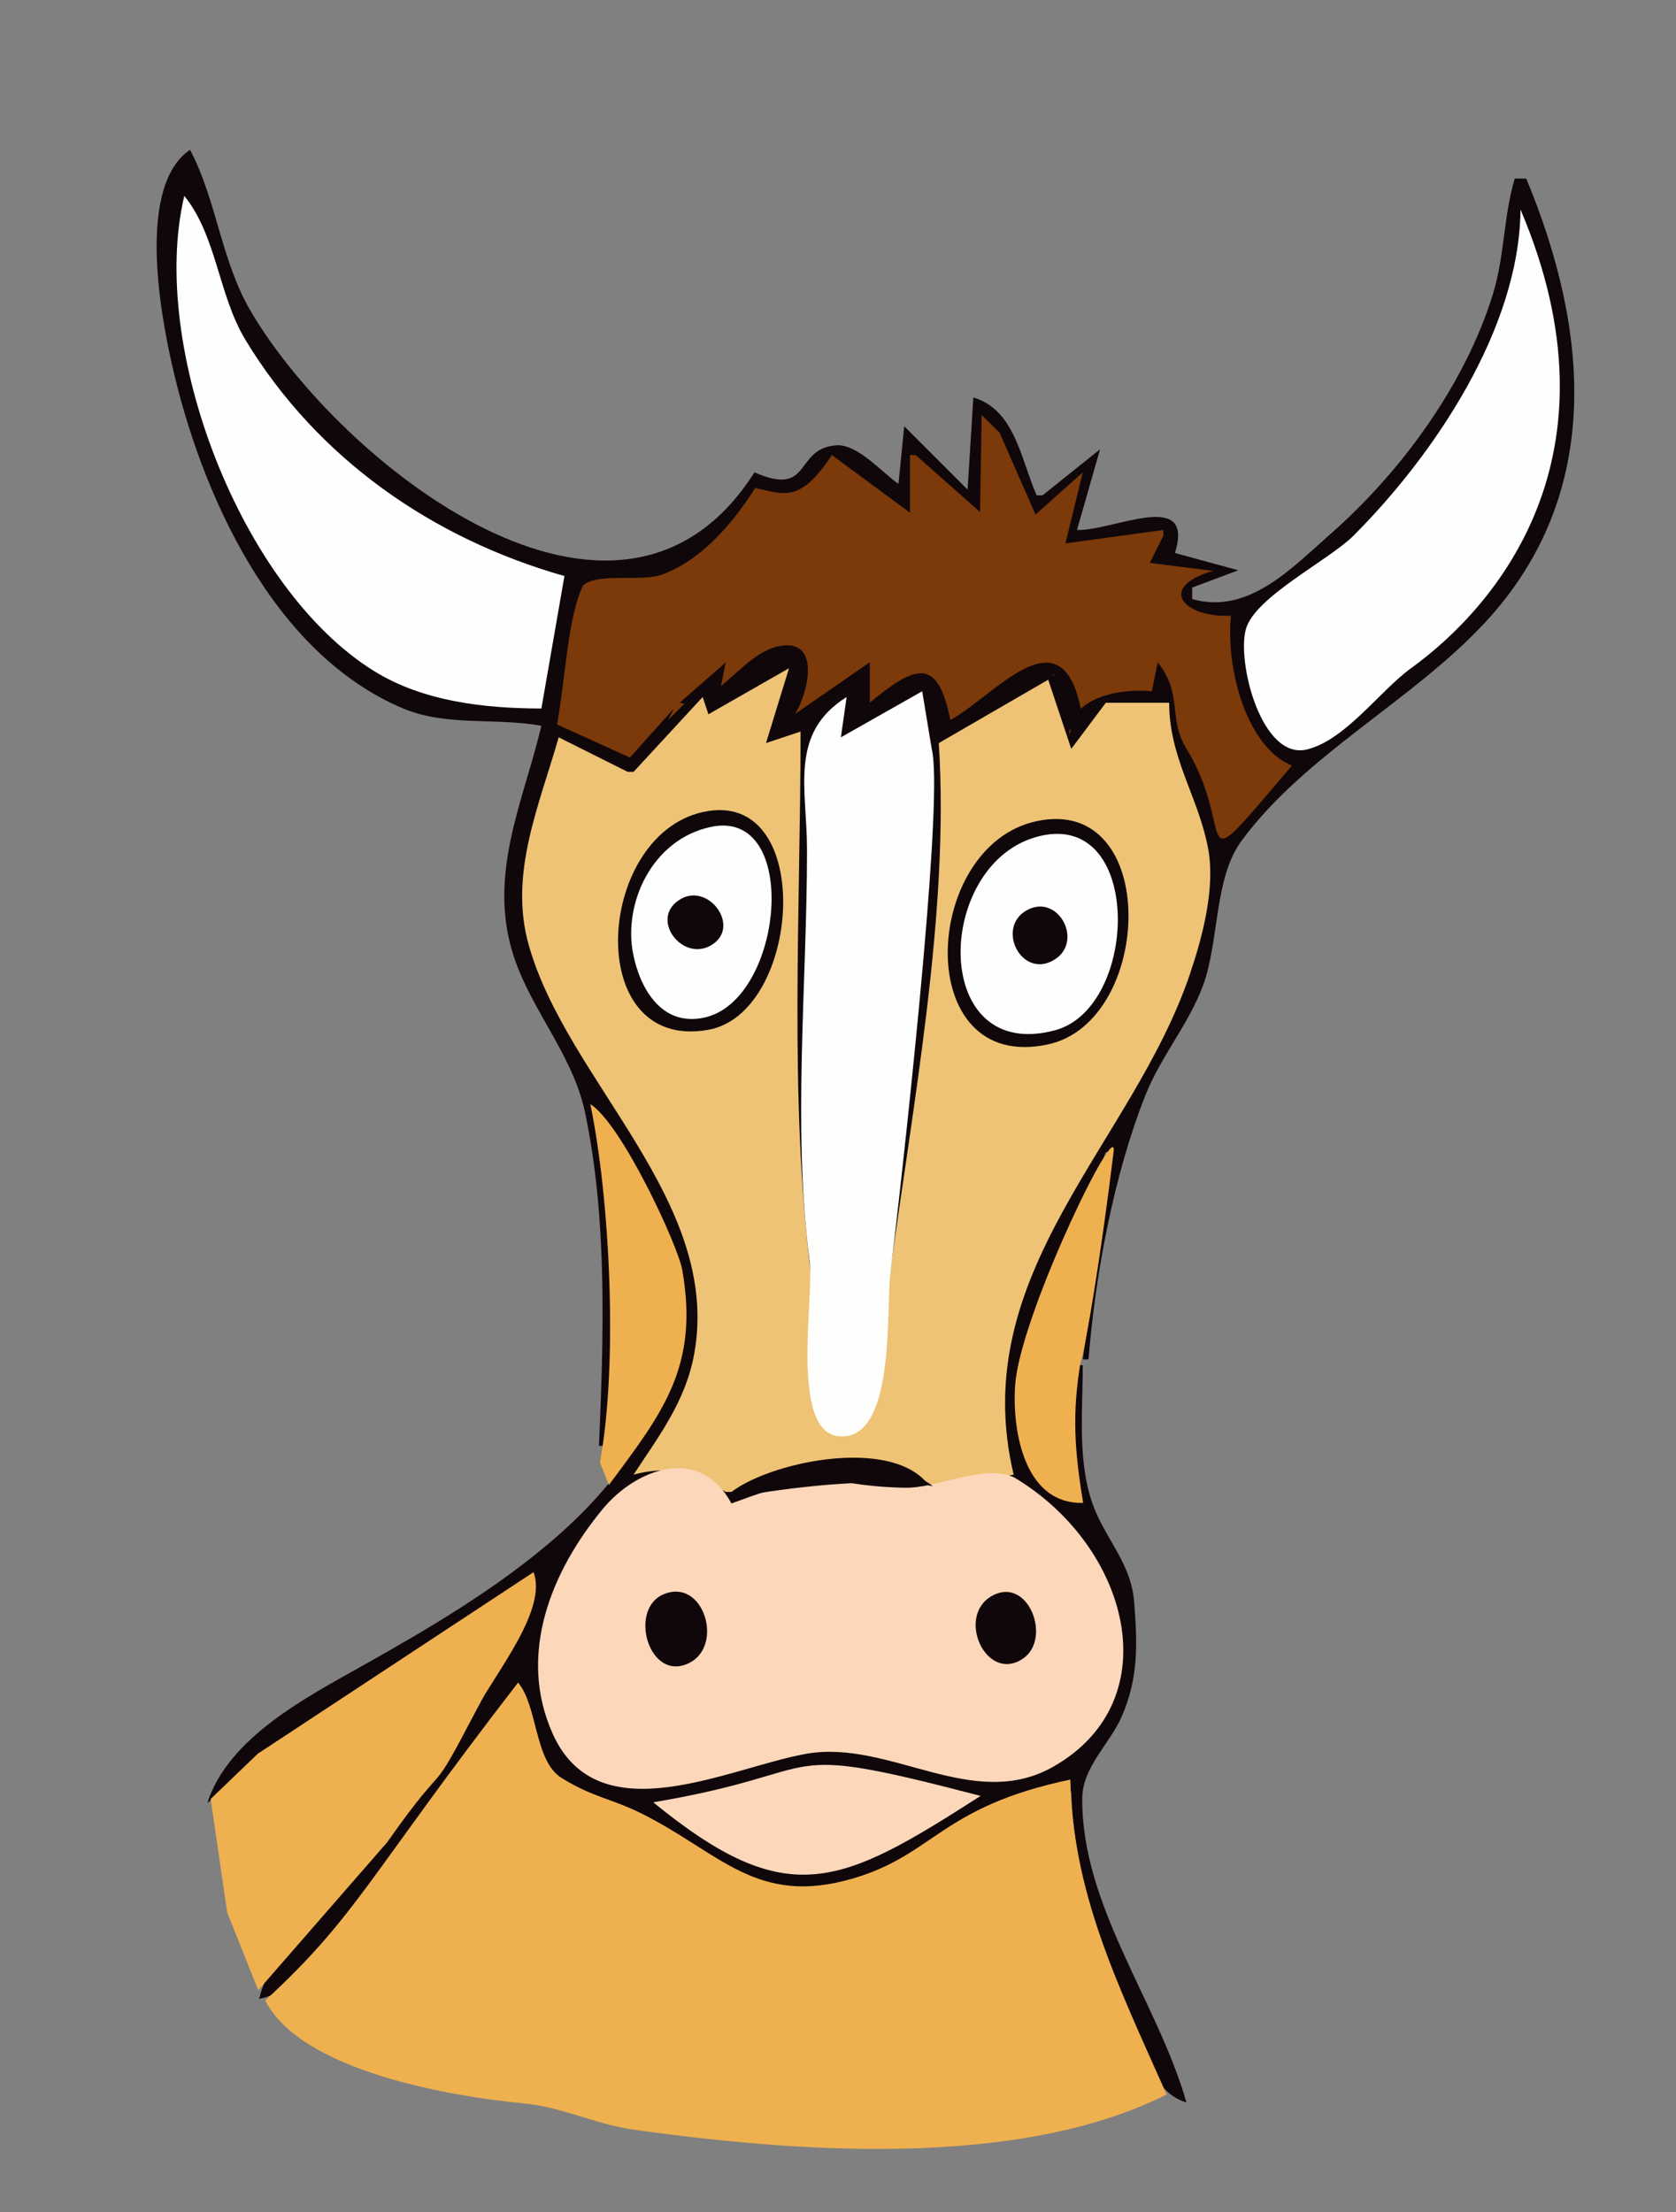
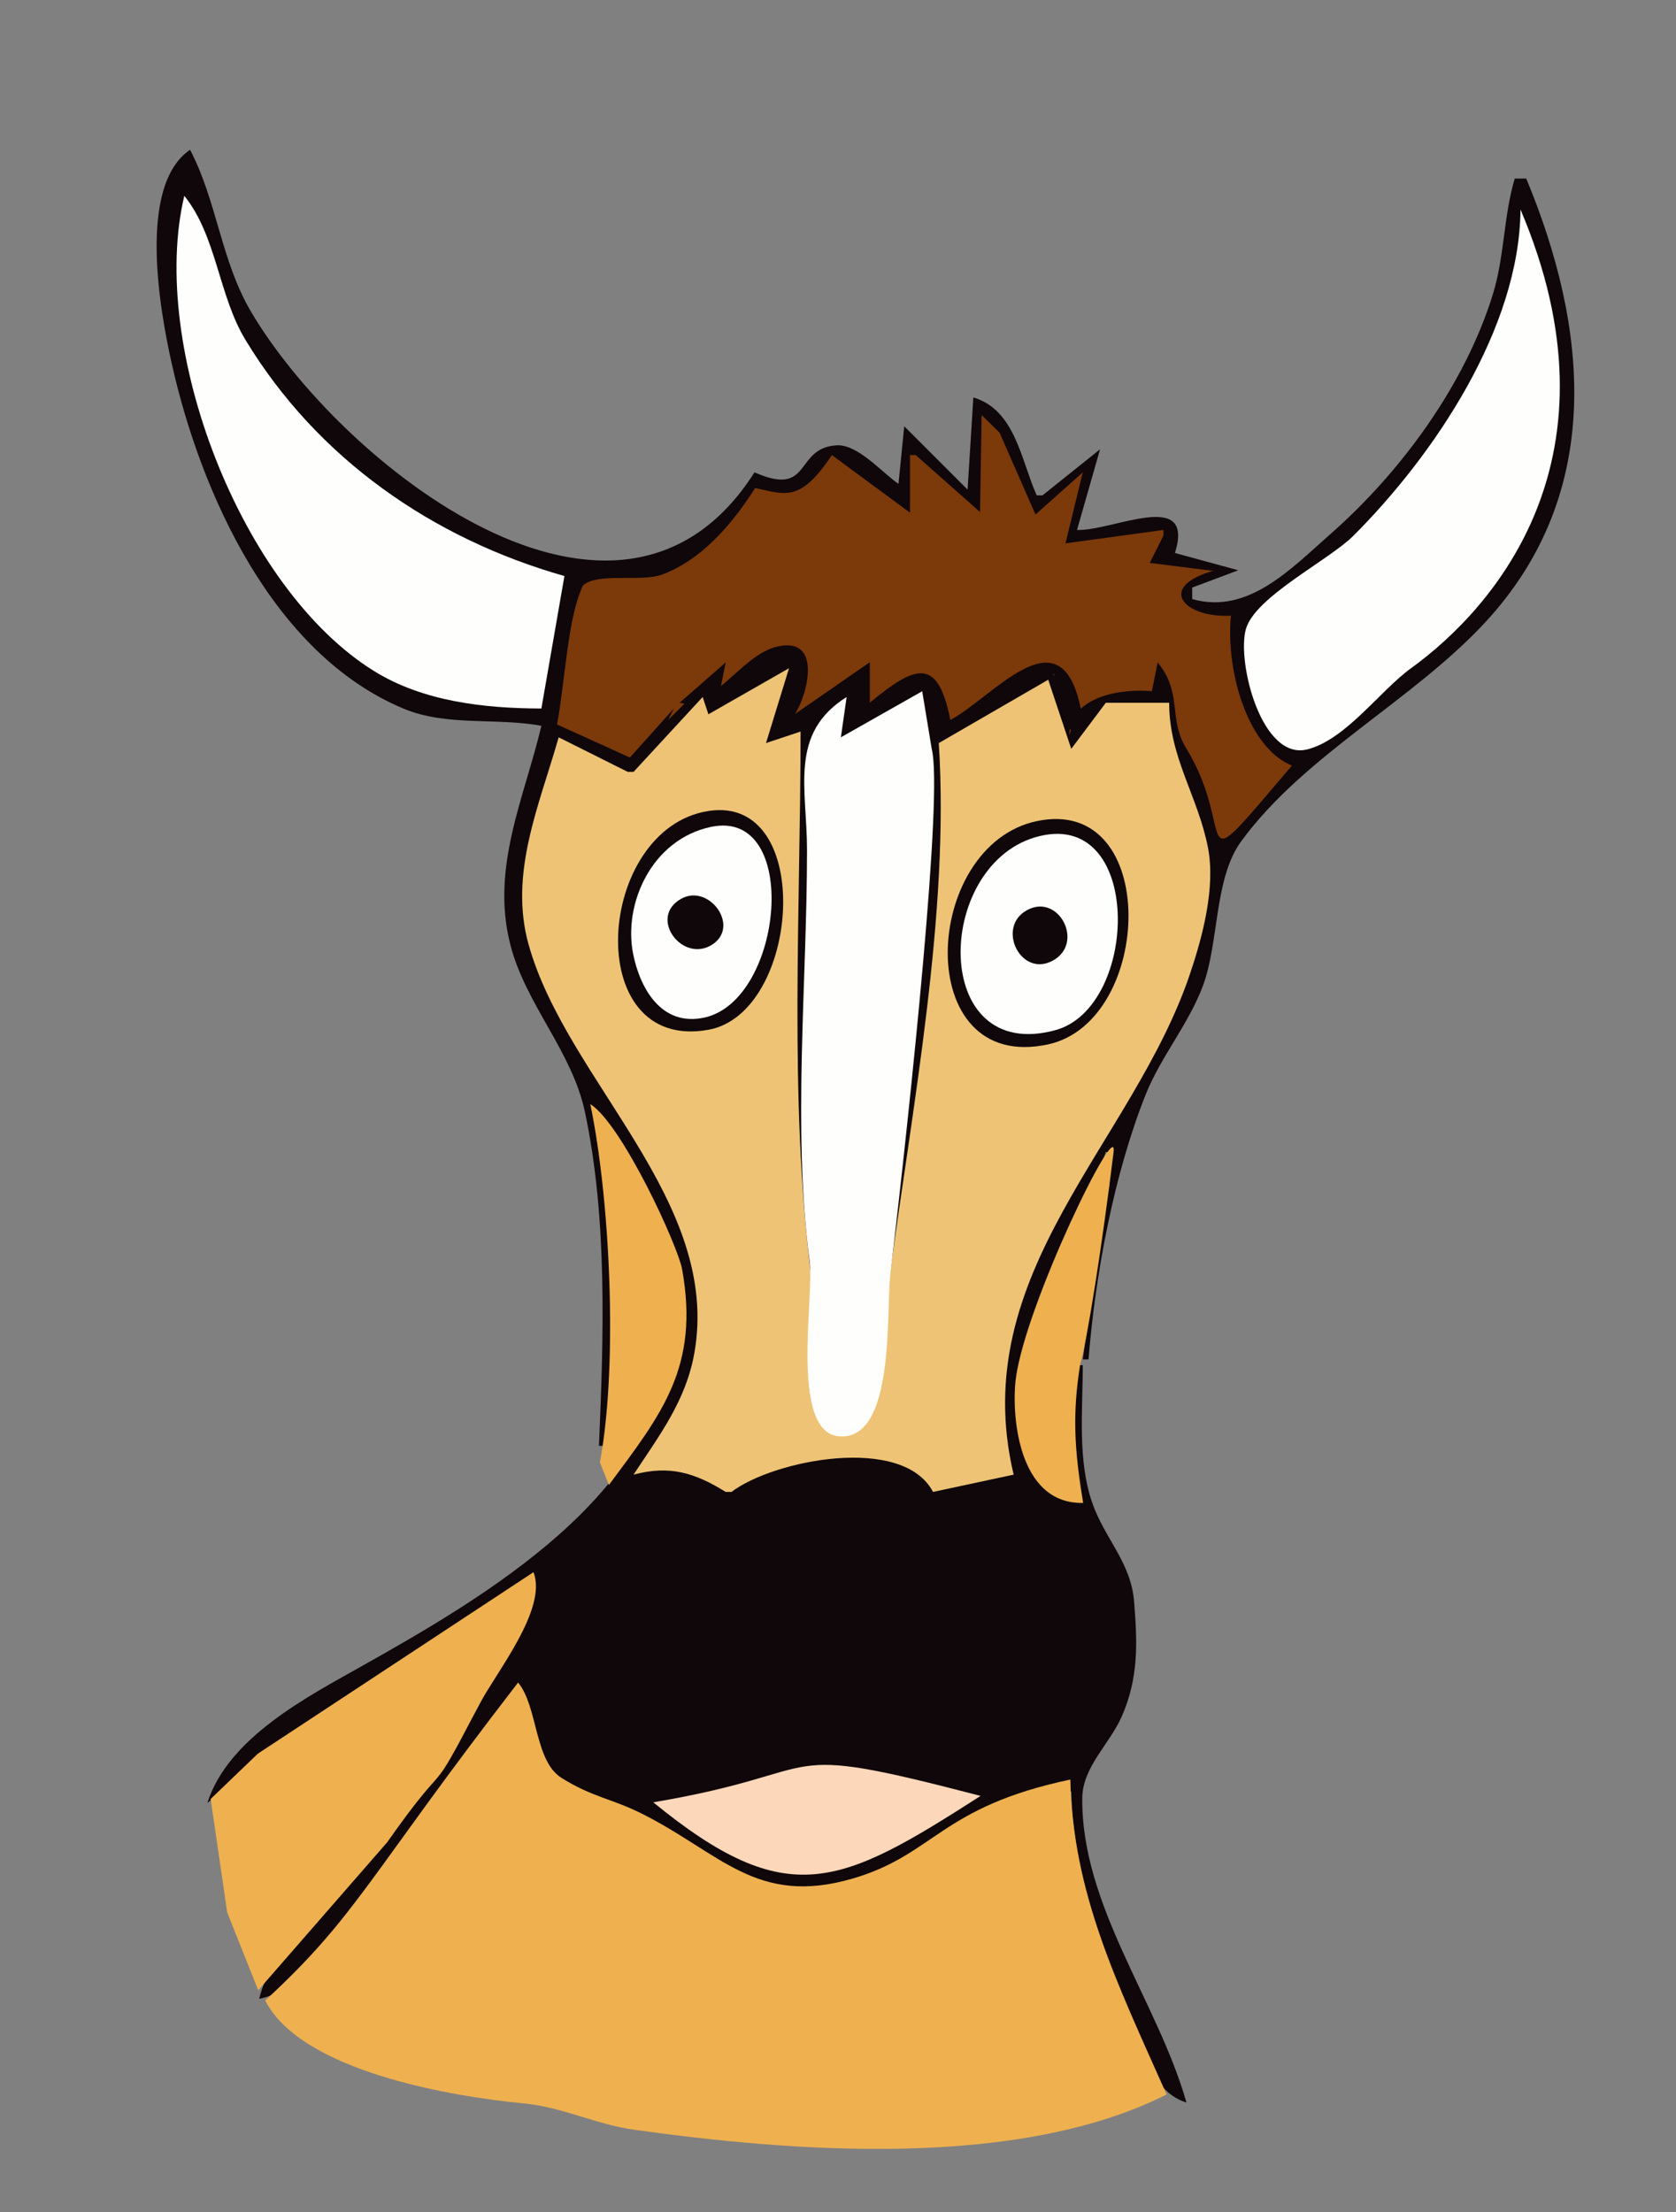
<svg xmlns="http://www.w3.org/2000/svg" xmlns:ns1="http://inkscape.sourceforge.net/DTD/sodipodi-0.dtd" xmlns:ns2="http://www.inkscape.org/namespaces/inkscape" id="svg2" ns1:docname="cow-farbe.svg" viewBox="0 0 291 384" ns1:version="0.32" ns2:version="0.42.2" ns1:docbase="/home/frank/Documents/schulicons">
  <rect x="0" y="0" width="291" height="384" fill="#808080" stroke="none" />
  <ns1:namedview id="base" bordercolor="#666666" ns2:pageshadow="2" ns2:window-y="168" pagecolor="#ffffff" ns2:showpageshadow="false" ns2:zoom="0.31672491" ns2:window-x="95" borderopacity="1.0" ns2:current-layer="svg2" ns2:cx="163.26953" ns2:cy="272.80556" ns2:window-height="849" showborder="false" ns2:pageopacity="0.0" ns2:window-width="1193" />
  <path id="path12" style="fill:#0f070a" d="m94 126c-2.99 12.62-8.824 24.6-5.39 38 2.658 10.38 10.695 18.48 12.94 29 3.96 18.6 3.25 39.13 2.45 58h1c3.34-18 1.32-39.1-2-57h1c4.6 11.86 11.94 24.97 11.92 38-0.03 27.04-32.738 45.78-52.92 57.14-9.776 5.5-23.367 12.51-27 23.86l19-15.24 37-23.76c-4.83 17.02-12.592 30.57-24.13 44-7.032 8.18-20.358 18.44-22.87 29 7.055-1.44 9.921-7.88 14.3-13 10.924-12.77 19.148-27.92 30.7-40 2.084 15.46 8.924 15.4 21 20.82 7.41 3.32 11.64 10.54 20 12.36 21.91 4.77 34.91-14.58 55-16.18 0.29 14.17 5.65 28.06 10.99 41 2.08 5.05 3.34 11.23 9.01 13-4.96-17.46-18.24-34.11-18.09-52.83 0.04-5.41 4.76-9.41 6.85-14.17 2.96-6.75 2.73-12.82 2.15-20-0.54-6.73-5.09-10.92-7.23-17-2.63-7.5-1.68-16.2-1.68-24h-1l-1 21c-7.54-2.96-6.16-8.98-5.98-16 0.37-15.37 6.89-28.02 11.98-42h1l-5 36h1c1.17-14.8 4.42-32.2 9.93-46 2.66-6.65 7.5-12.26 9.98-19 2.76-7.53 1.89-18.52 6.6-24.96 10.98-15 29.76-24.38 42.4-38.04 20.81-22.494 17.83-51.174 7.09-77h-2c-1.93 6.477-1.77 13.478-3.77 20-4.83 15.736-15.97 30.944-28.23 41.714-6.84 6.007-14.28 14.036-24 11.286v-2l8-3-11-3c3.55-11.33-10.82-3.765-17-4l4-14-10 8h-1c-2.75-6.181-3.73-14.848-11-17l-1 16-11-11-1 10c-2.86-1.953-7.08-6.943-10.79-6.694-7.38 0.498-4.17 9.112-14.21 4.694-23.63 37.18-72.105-1.768-87.48-28-5.151-8.789-5.863-19.126-10.52-28-9.143 6.217-5.256 27.821-3.207 37 5.059 22.661 17.578 50.5 40.207 59.99 7.562 3.18 16.061 1.54 24 3.01z" />
  <path id="path36" style="fill:#fefefc" d="m32 34c-6.236 26.192 9.819 68.22 33 82.53 8.547 5.28 19.142 6.44 29 6.47l4-23c-22.884-6.494-42.897-20.378-55.384-41-4.694-7.751-4.98-18.017-10.616-25z" />
  <path id="path64" ns1:nodetypes="cssssc" style="fill:#fefefc" d="m264 36.372c-0.17 20.692-15.07 42.692-29 56.624-4.28 4.28-17.1 10.604-18.68 16.214-1.61 5.73 2.73 22.9 10.68 20.88 6.69-1.71 12.6-10.19 18-14.09 14.78-10.7 37.24-36.766 19-79.628z" />
  <path id="path350" ns1:nodetypes="cccccccscccccccsccccccccscccccccccccc" style="fill:#7c390a" d="m170.44 72.047l-0.28 16.837-11.16-9.884h-1v10l-13.56-10c-5.48 8.205-7.99 6.889-13.32 5.71-4.27 6.751-9.67 12.648-16.12 15.014-3.79 1.396-11.08-0.397-13.75 1.886-2.69 5.42-3.096 16.44-4.529 24.16l12.649 5.74 7.63-8.51-1 2 10-10-1 5c3.15-2.21 6.77-6.95 10.7-7.56 6.99-1.08 3.74 8.69 2.3 11.56l13-9v7c8.06-4.59 11.09-8.09 14 3 10.45-3.76 16.09-17.27 21.88-0.72l-1.23 3.35c0.2-6.98 9.49-8.11 14.35-7.63l1-5c4.42 5.4 1.73 9.64 5.01 15 9.13 14.93-0.2 24.61 18.31 2.91-7.65-3.1-11.51-16.27-10.6-26.03-8.12 0.46-13.18-5.03-2.72-7.88l-0.28 0.116-11.09-1.395 2.37-4.721v-1l-17 2.326 3-12.326-8.21 7.326-6.23-14.21-3.12-3.069z" />
  <path id="path834" style="fill:#0f070a" d="m124 120l2-5-8 7 5 1 15-8-4 13 14-8-1 6 13-7 2 10 21-12c0.66 4.52 1.28 10.34 6 12-0.48-2.34-1.02-4.67-1.58-7-3.69-15.38-14.94-1.04-22.42 3-2.19-11.27-6.26-9.36-14-3v-7l-13 9c2.25-3.41 4.81-13.56-3.02-11.76-4.16 0.96-7.57 5.37-10.98 7.76z" />
  <path id="path890" style="fill:#eec375" d="m123 124l-1-3-12 13h-1l-12-6c-3.333 11.74-8.685 23.62-5.215 36 6.626 23.65 33.535 44.48 28.755 71-1.48 8.21-6.08 14.22-10.54 21 6.2-1.67 10.61-0.36 16 3h1c7.32-5.55 29.75-10 35 0l14-3c-8.35-35.08 20.69-57.42 30.64-87 2.18-6.48 4.43-14.97 3.1-21.83-1.76-9.04-6.74-15.62-6.74-25.17h-11l-6 8-4-12-19 11c1.91 29.68-4.68 63.51-8.58 93-0.74 5.62 0.89 30.96-10.19 26.38-6.55-2.7-2.72-21.52-3.45-27.34-3.81-30.38-1.78-63.37-1.78-94.04l-6 2 4-13-14 8z" />
  <path id="path956" ns1:nodetypes="cccsssscc" style="fill:#fefefc" d="m160.12 120l-14.12 8 1-7c-10.07 6.32-6.88 15.9-6.88 26.56 0 23.25-2.57 48.39 0.46 71.44 0.81 6.23-3.52 29.72 5.16 30.35 9.76 0.71 8.09-21.73 8.84-28.07 3.67-31.12 9.18-83.65 7.19-91.28l-1.65-10z" />
  <path id="path1256" style="fill:#0f070a" d="m123 140.79c-19.59 3.04-22.21 41.99 0 37.98 16-2.88 18.57-40.87 0-37.98z" />
  <path id="path1294" style="fill:#0f070a" d="m180 142.55c-20.03 4.25-21.83 43.95 2 38.75 18.32-4 19.51-43.32-2-38.75z" />
  <path id="path1318" style="fill:#fefefc" d="m123.44 143.55c-10.27 2.17-15.27 13.32-13.5 22.1 1.16 5.76 4.79 12.62 12.32 11.01 13.82-2.95 16.86-36.43 1.18-33.11z" />
  <path id="path1382" style="fill:#fefefc" d="m179.68 145.37c-17.47 5.22-18.04 39.34 3.55 33.47 14.74-4.01 15.33-39.11-3.55-33.47z" />
  <path id="path1488" style="fill:#0f070a" d="m118.23 156.05c-5.73 3.26 0.29 11.27 5.45 7.92 4.9-3.18-0.61-10.68-5.45-7.92z" />
  <path id="path1528" style="fill:#0f070a" d="m178.23 158.05c-5.28 3-0.98 11.71 4.54 8.73 5.64-3.05 1.02-11.89-4.54-8.73z" />
  <path id="path2042" ns1:nodetypes="cccsc" style="fill:#efb04f" d="m102.49 191.67c3.33 15.84 4.91 44.75 1.67 62.21l1.56 3.91c9.27-12.45 15.72-20.53 12.73-37.37-0.74-4.18-10.49-25.31-15.96-28.75z" />
  <path id="path2084" ns1:nodetypes="csccs" style="fill:#efb04f" d="m193.35 199.98c0.79-6.49-15.19 26.22-16.96 39.23-0.8 5.86 0.13 21.95 11.68 21.7-1.58-9.49-1.87-15.61-0.51-24.13 1.09-3.45 3.83-20.64 5.79-36.8z" />
-   <path id="path2354" ns1:nodetypes="ccssccscccc" style="fill:#fdd7ba" d="m127 261c-5.48-10.18-16.51-6.12-22.38 1-8.881 10.75-14.847 25.21-8.65 39 7.95 17.68 30.65 5.82 44.03 3.46 14.52-2.56 28.96 10.26 43 2.17 20.25-11.66 12.93-38.4-7-50.2-5.42-2.31-12.98 1.97-19 1.84-15.07-0.33-11.38-4.18-30 2.73m6-7l1 1-1-1z" />
-   <path id="path2362" ns1:nodetypes="ccc" style="fill:#0f070a" d="m127 260c24.38-4.37 35-2 35-2-11.88-8.68-31.75-1.72-35 2z" />
  <path id="path2568" ns1:nodetypes="ccccccsc" style="fill:#efb04f" d="m92.628 272.93l-47.861 31.51-8.19 7.86 2.869 19.7 5.391 13.51 22.372-25.67c11.553-16.4 6.53-5.73 15.946-23.84 2.889-5.56 11.966-16.67 9.473-23.07z" />
  <path id="path2576" style="fill:#0f070a" d="m115.23 276.76c-6.26 2.61-2.49 15.55 4.54 11.88 5.93-3.09 2.37-14.76-4.54-11.88z" />
  <path id="path2582" style="fill:#0f070a" d="m172.23 277.05c-6.29 3.52-1.03 15.15 5.34 10.92 5.16-3.43 0.97-14.46-5.34-10.92z" />
  <path id="path2816" ns1:nodetypes="ccscccsssc" style="fill:#efb04f" d="m89.953 292.09c-26.181 33.9-27.879 40.41-43.906 55.19 6.25 12.31 32.403 16.69 44.949 17.88 6.592 0.62 12.504 3.64 19.004 4.55 27.78 3.88 66.65 6.94 92.56-6.11-8.73-19.6-16.28-35-16.72-54.67-22.62 4.77-23.52 13.04-37.84 17.2-16.67 4.85-22.96-4.49-36.56-11.28-5.4-2.7-8.36-2.75-13.912-6.18-4.754-2.93-4.124-12.43-7.575-16.58z" />
  <path id="path3036" ns1:nodetypes="ccc" style="fill:#fdd7ba" d="m113.42 312.88c23.42 19.13 32.48 14.51 56.84-1.11-37.45-9.76-24.67-4.31-56.84 1.11z" />
</svg>